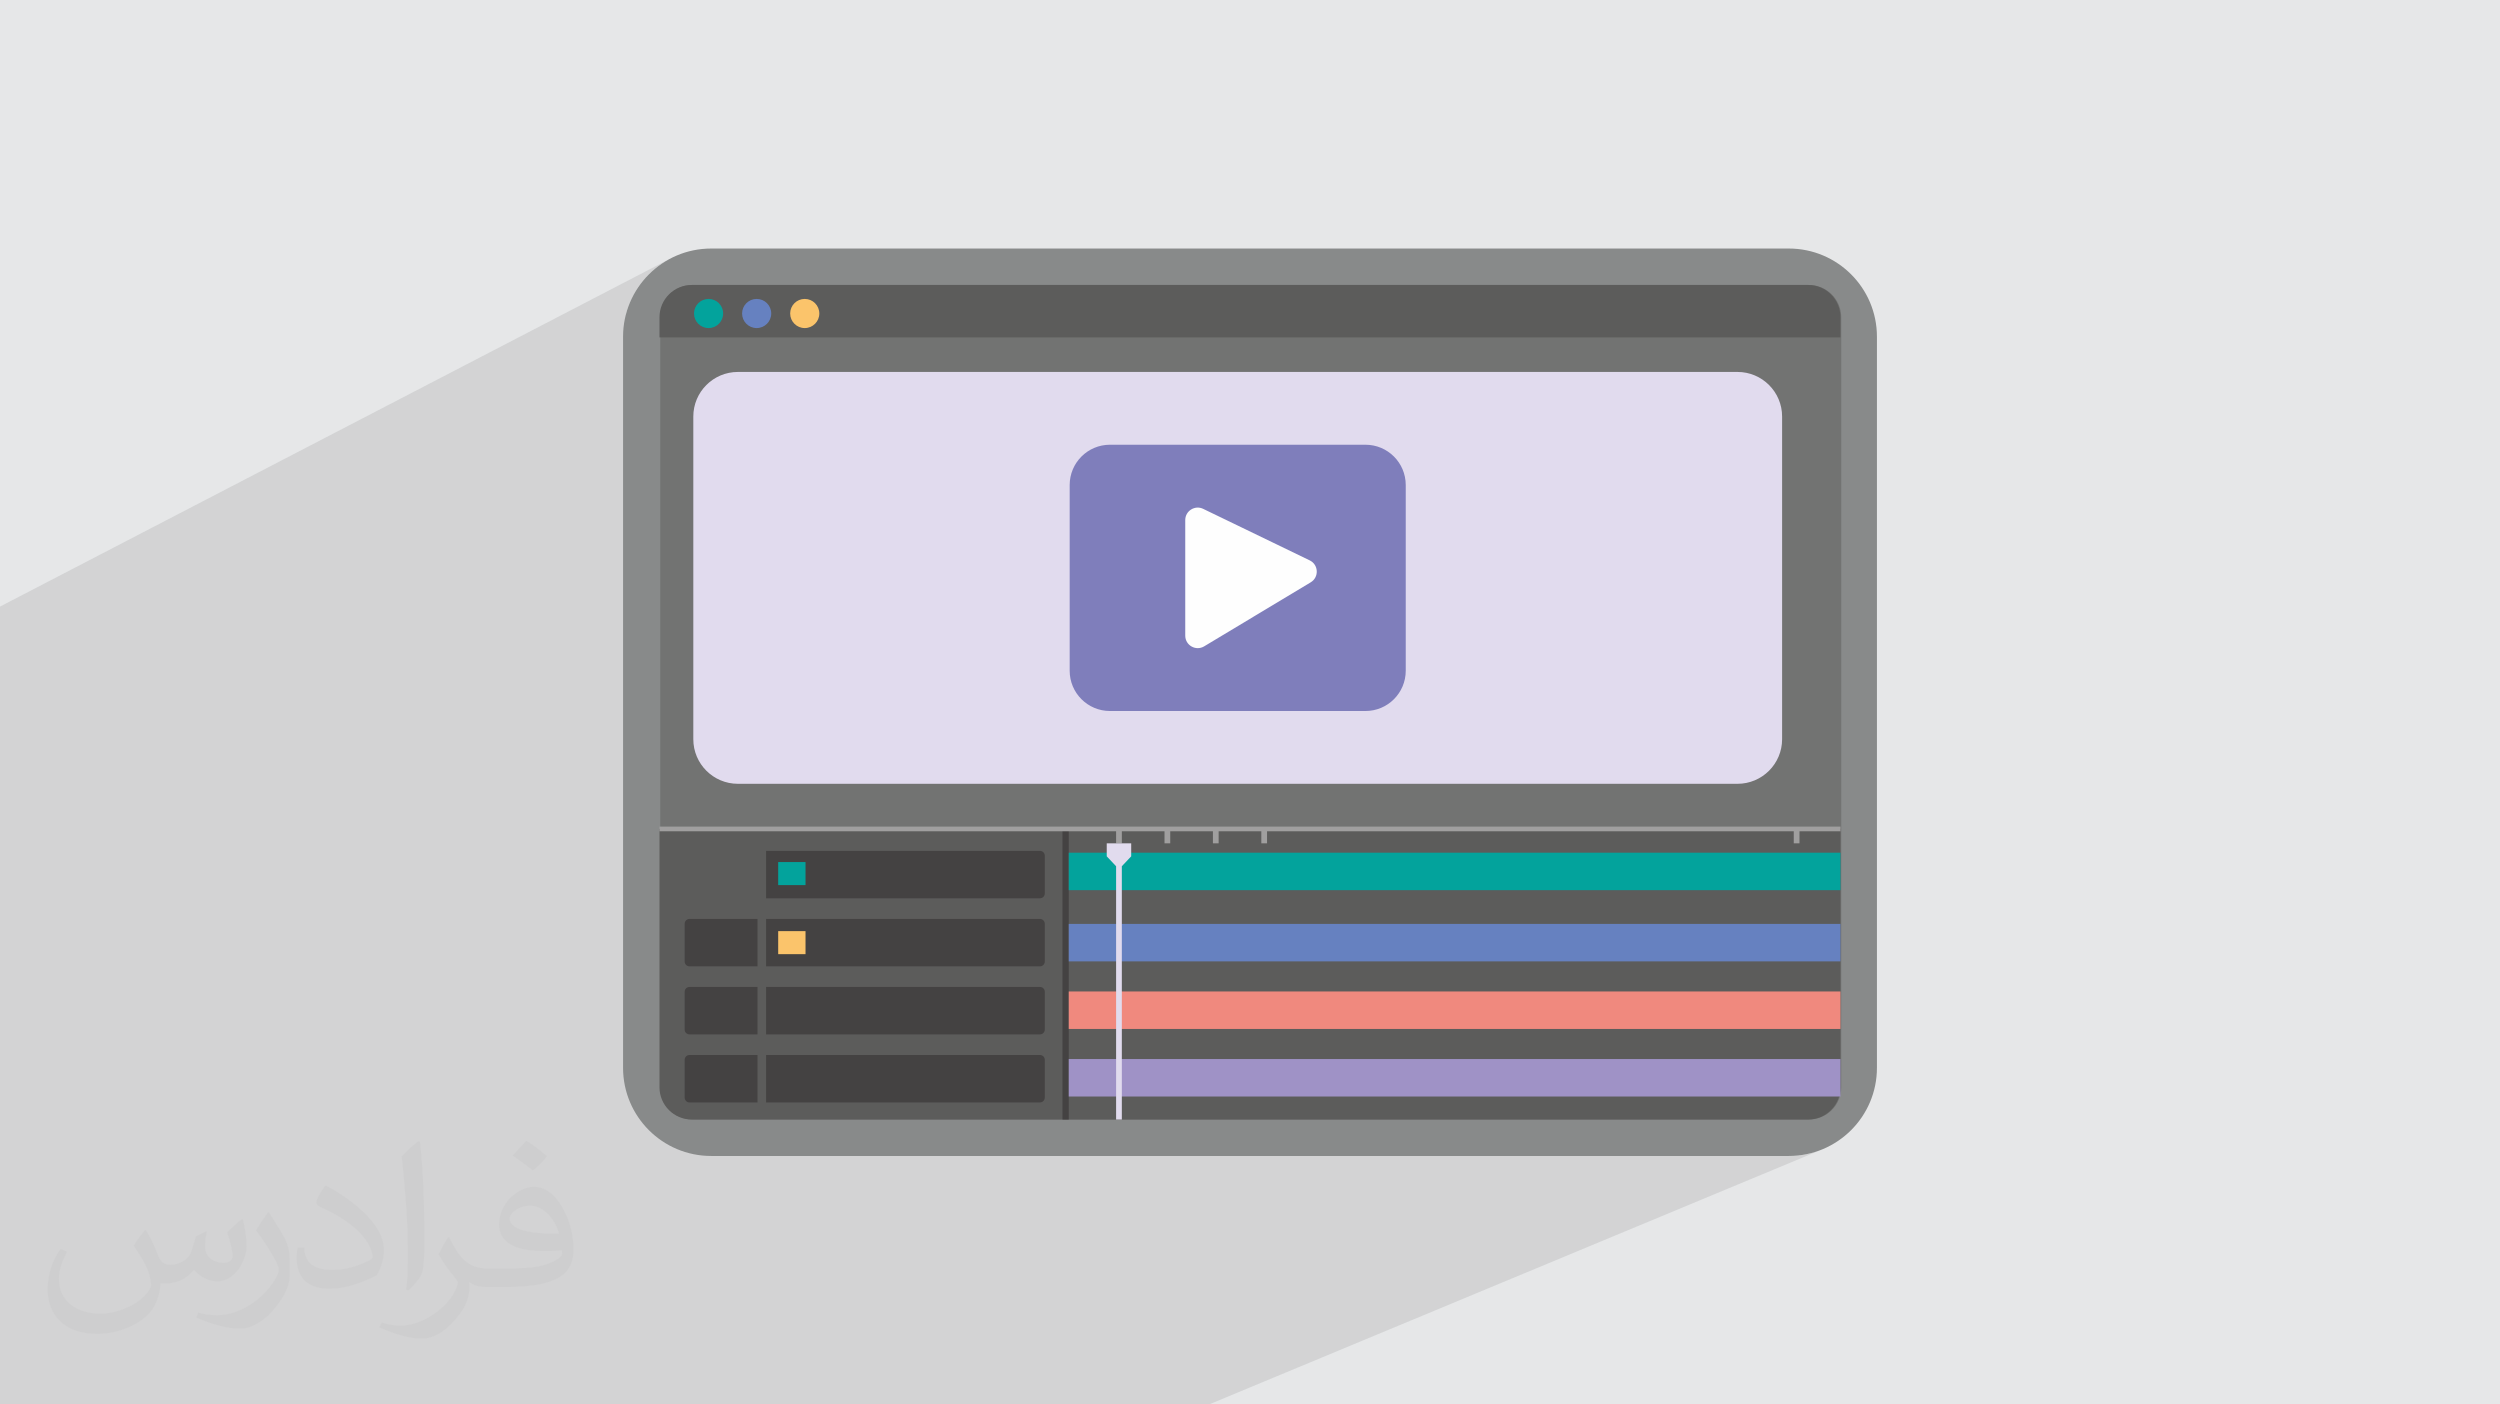
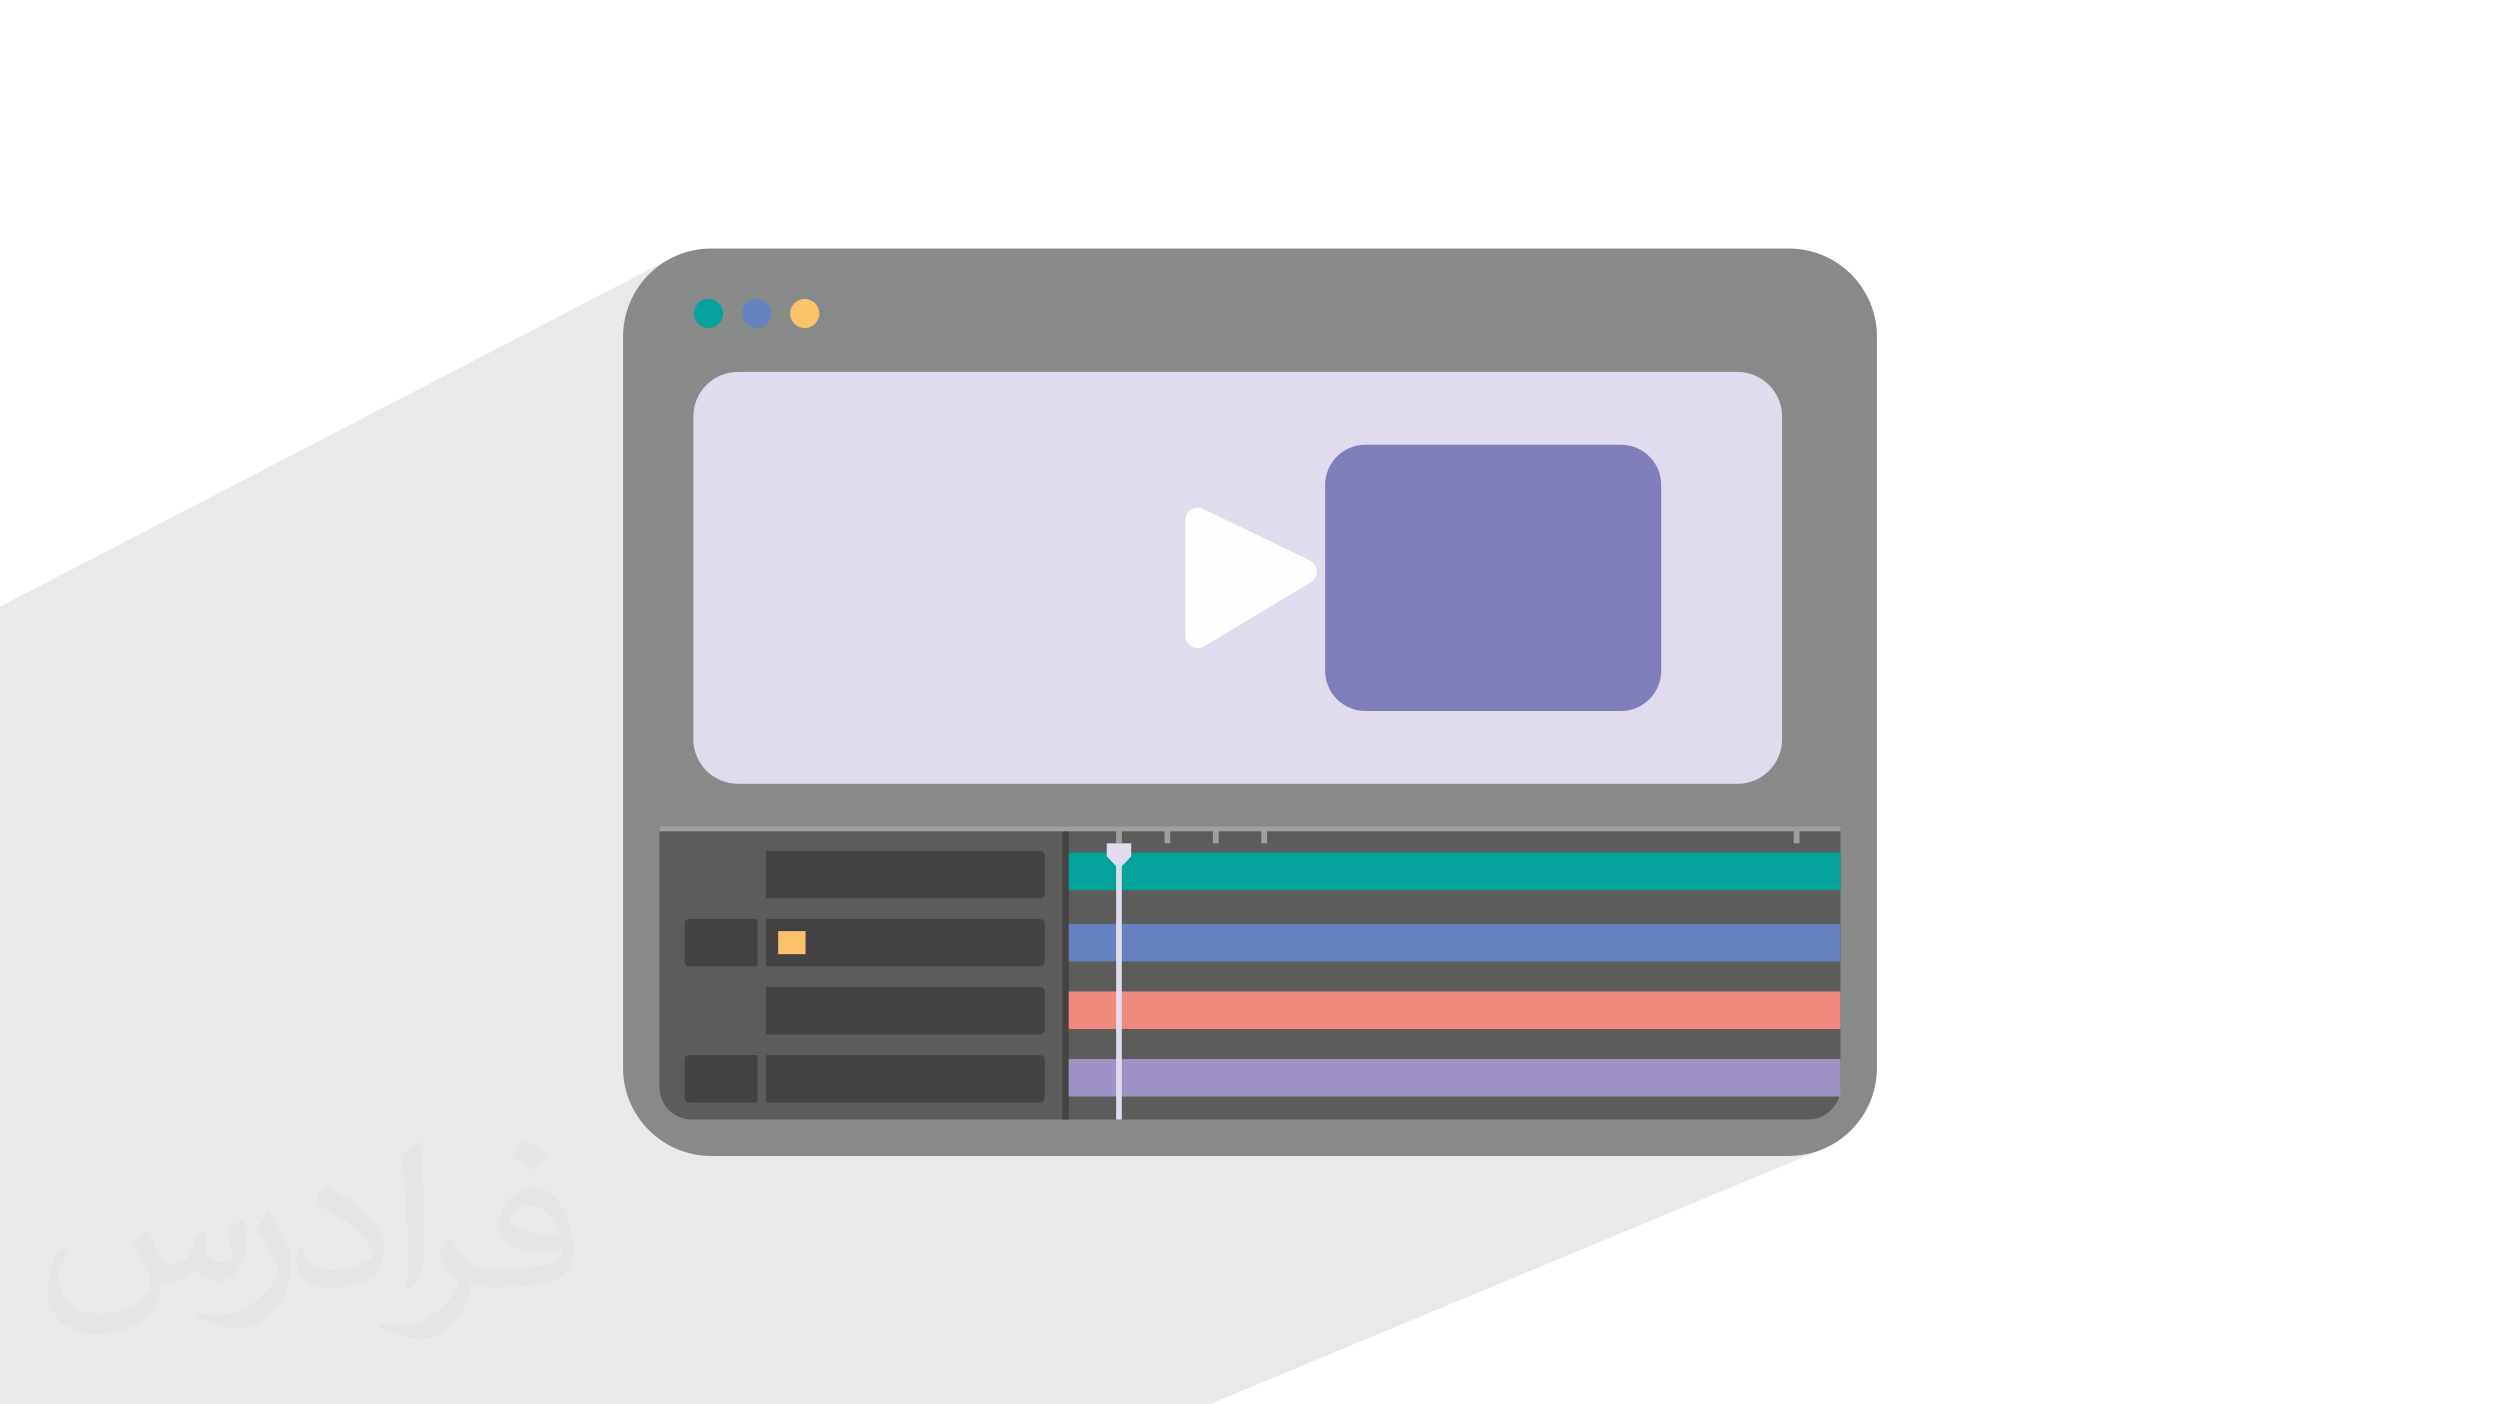
<svg xmlns="http://www.w3.org/2000/svg" xml:space="preserve" width="94.192mm" height="52.917mm" version="1.0" style="shape-rendering:geometricPrecision; text-rendering:geometricPrecision; image-rendering:optimizeQuality; fill-rule:evenodd; clip-rule:evenodd" viewBox="0 0 9404.92 5283.66">
  <defs>
    <style type="text/css">
   
    .fil15 {fill:#FEFEFE;fill-rule:nonzero}
    .fil8 {fill:#FBC46B;fill-rule:nonzero}
    .fil10 {fill:#F0897E;fill-rule:nonzero}
    .fil13 {fill:#E1DBEE;fill-rule:nonzero}
    .fil12 {fill:#A09F9F;fill-rule:nonzero}
    .fil11 {fill:#9F92C6;fill-rule:nonzero}
    .fil3 {fill:#888A8A;fill-rule:nonzero}
    .fil4 {fill:#727372;fill-rule:nonzero}
    .fil5 {fill:#5C5C5B;fill-rule:nonzero}
    .fil14 {fill:#7F7EBB;fill-rule:nonzero}
    .fil9 {fill:#444242;fill-rule:nonzero}
    .fil7 {fill:#6681C0;fill-rule:nonzero}
    .fil6 {fill:#03A39C;fill-rule:nonzero}
    .fil2 {fill:#373435;fill-opacity:0.031}
    .fil1 {fill:#2B2A29;fill-opacity:0.102}
    .fil0 {fill:#E6E7E8}
   
  </style>
  </defs>
  <g id="Layer_x0020_1">
-     <polygon class="fil0" points="-0,0 9404.92,0 9404.92,5283.66 -0,5283.66 " />
    <polygon class="fil1" points="-0,4312.15 -0,4300.76 -0,4292.41 -0,4273.2 -0,4138.6 -0,4100.36 -0,4073.67 -0,4038.23 -0,3714.63 -0,3698.96 -0,2887.78 -0,2790.23 -0,2780.55 -0,2749.11 -0,2693.79 -0,2671.33 -0,2665.13 -0,2662.29 -0,2606.41 -0,2584.15 -0,2577.89 -0,2574.85 -0,2496.33 -0,2490.01 -0,2473.88 -0,2417.18 -0,2415.74 -0,2402.71 -0,2401.26 -0,2281.91 2517.47,974.98 2503.59,982.97 2490.14,991.59 2477.14,1000.83 2464.61,1010.68 2452.59,1021.1 2441.06,1032.08 2430.09,1043.6 2419.67,1055.63 2409.83,1068.15 2400.59,1081.15 2391.96,1094.6 2383.98,1108.49 2376.65,1122.79 2370.01,1137.48 2364.08,1152.54 2358.87,1167.94 2354.4,1183.67 2354.07,1185.11 2544.57,1086.68 2555.2,1081.56 2566.36,1077.48 2578.02,1074.48 2590.09,1072.65 2602.52,1072.02 2605.46,1072.02 6802.4,1072.02 6805.36,1072.02 6817.77,1072.65 6829.81,1074.48 6841.44,1077.48 6852.6,1081.56 6863.21,1086.68 6873.22,1092.78 6882.57,1099.78 6891.2,1107.61 6899.04,1116.25 6906.02,1125.61 6912.11,1135.63 6917.23,1146.25 6921.31,1157.43 6924.31,1169.08 6926.14,1181.15 6926.77,1193.58 6926.77,4090.18 6926.14,4102.59 6924.31,4114.64 6923.84,4116.47 6923.84,4125.04 6921.36,4126.08 6921.31,4126.27 6917.23,4137.44 6912.11,4148.05 6906.02,4158.05 6899.04,4167.41 6891.2,4176.04 6882.57,4183.88 6873.22,4190.88 6863.21,4196.96 6852.6,4202.08 6502.03,4348.69 6729.39,4348.69 6746.46,4348.26 6763.29,4346.98 6779.89,4344.86 6796.21,4341.95 6812.26,4338.25 6827.98,4333.78 6843.39,4328.57 6858.45,4322.64 4547.94,5283.66 4484.28,5283.66 4266.34,5283.66 4263.54,5283.66 4159.13,5283.66 4083.07,5283.66 4080.29,5283.66 3841.79,5283.66 3589.82,5283.66 3032.92,5283.66 2459,5283.66 1994.11,5283.66 1975.86,5283.66 1957.61,5283.66 1948.02,5283.66 1835.65,5283.66 1816.08,5283.66 1780.18,5283.66 1589.91,5283.66 1352.24,5283.66 1326.72,5283.66 1308.14,5283.66 1276.03,5283.66 1103.2,5283.66 1024.35,5283.66 969.09,5283.66 864.69,5283.66 809.58,5283.66 785.03,5283.66 598.49,5283.66 570.88,5283.66 489.03,5283.66 434.81,5283.66 339.09,5283.66 337.55,5283.66 279.09,5283.66 254.93,5283.66 123.24,5283.66 50.14,5283.66 15.03,5283.66 -0,5283.66 -0,5282.64 -0,5281.58 -0,5268.79 -0,5268 -0,5264.21 -0,5243.65 -0,5214.85 -0,5205.86 -0,5195.61 -0,5190.75 -0,5189.48 -0,5188.19 -0,5173.68 -0,5171.42 -0,5167.68 -0,5162.93 -0,5158.07 -0,5156.35 -0,5138.65 -0,5129.6 -0,5126.48 -0,5111.62 -0,5107.08 -0,5094.91 -0,5087.64 -0,5061.92 -0,5059.54 -0,5056.23 -0,5052.81 -0,5041.3 -0,5031.56 -0,5027.3 -0,5011.99 -0,5007.16 -0,4989.63 -0,4977.13 -0,4968.91 -0,4967.12 -0,4954.24 -0,4944.89 -0,4915.34 -0,4913.58 -0,4863.29 -0,4800.05 -0,4785.89 -0,4745.43 -0,4700.19 -0,4672.7 -0,4670.91 -0,4618.59 -0,4565.13 -0,4558.71 -0,4534.84 -0,4497.65 -0,4469.91 -0,4468.7 -0,4340.47 -0,4313.39 " />
    <path class="fil2" d="M548.54 4627.69c17.95,27.21 29.6,53.36 40.96,82.43 8.45,16.91 12.93,48.09 52.57,48.09 11.61,0 28.28,-3.42 43.06,-11.61 16.63,-8.73 29.32,-21.94 35.94,-42l15.85 -53.36 38.57 -19.02 2.64 2.64c-5.27,20.09 -6.59,39.36 -6.59,54.43 0,44.63 38.57,61.56 69.22,61.56 17.95,0 34.09,-8.73 34.09,-25.11 0,-21.13 -8.98,-57.06 -20.62,-89.29 17.95,-17.95 35.94,-35.94 56.53,-50.47l3.17 1.6c8.98,38.04 14,75.56 14,100.66 0,24.57 -10.83,51.79 -19.81,69.49 -18.49,34.87 -51.25,62.62 -90.87,62.62 -30.1,0 -63.65,-15.07 -86.66,-43.06l-1.32 0c-21.66,26.96 -55.22,51.25 -108.86,51.25l-16.63 0c-2.64,35.41 -10.29,60.49 -21.94,82.95 -31.95,62.34 -126.81,106.47 -216.1,106.47 -124.17,0 -186.51,-71.59 -186.51,-166.96 0,-58.91 19.27,-113.6 48.88,-152.42l24.29 10.04c-18.49,35.41 -30.91,68.68 -30.91,101.45 0,89.29 72.66,131.83 156.4,131.83 77.68,0 173.83,-49.41 191.28,-106.72 -6.59,-62.62 -30.1,-91.93 -66.04,-148.99 10.83,-19.02 24.83,-38.04 42.28,-58.38l3.17 0 0 0 0 0 -0.02 -0.09zm1432.13 -336.04c26.15,16.39 51.79,35.66 76.87,57.85 -14,19.81 -31.45,37.79 -53.11,53.64 -25.11,-20.34 -50.19,-37.79 -75.84,-56.27 17.42,-19.55 34.62,-38.29 52.04,-55.22l0 0 0 0 0 0 0 0 0 0 0.03 0zm13.47 244.11c-42.28,0 -76.87,27.75 -76.87,48.34 0,44.13 84.53,57.85 185.72,57.31 -12.68,-51.79 -57.06,-105.68 -108.86,-105.68l0.01 0.03zm-94.86 236.19c54.96,0 103.04,-1.6 139.74,-10.83 40.96,-10.29 75.56,-30.91 75.56,-45.17 0,-3.7 0,-8.19 -1.32,-11.89 -22.98,2.11 -49.41,2.11 -72.38,2.11 -74.49,0 -131.55,-16.91 -154.02,-58.66 -5.55,-11.61 -9.51,-24.57 -9.51,-39.36 0,-40.43 17.42,-79.79 48.09,-107 25.61,-22.45 53.89,-36.44 82.67,-36.44 52.04,0 93.51,41.75 122.57,107.54 15.85,35.94 26.68,77.4 26.68,129.72 0,34.87 -9.51,64.19 -31.17,85.85 -40.43,39.11 -114.92,53.89 -229.04,53.89l-51.79 0 0 0 -13.47 0c-28.28,0 -48.62,-5.02 -64.72,-17.42l-2.64 0c0.79,6.59 1.32,12.93 1.32,19.02 0,25.61 -8.45,58.38 -25.61,84.53 -50.72,75.3 -105.68,108.04 -153.24,108.04 -48.09,0 -107,-18.49 -160.11,-42.54l9.51 -18.49c17.17,7.13 40.96,11.89 73.7,11.89 85.85,0 198.66,-82.43 212.66,-163 -3.17,-6.59 -8.98,-15.32 -17.17,-24.57 -25.11,-29.85 -40.96,-54.68 -55.75,-80.83 12.68,-25.11 24.29,-45.17 35.13,-63.4l4.49 -0.53c36.72,74.77 69.99,117.55 144.23,117.55l11.61 0 0 0 53.89 0 0 0 0 0 0 0 0 0 0 0 0.09 0.01zm-371.98 79c6.34,-34.34 6.87,-72.91 6.87,-108.86l0 -53.36c0,-99.6 -12.68,-244.36 -22.98,-338.68 17.95,-19.27 43.06,-42 62.87,-57.31l5.81 1.6c13.47,118.62 16.63,256 16.63,383.06 0,33.3 -1.32,65.79 -4.49,89.55 -1.85,30.1 -19.27,52.83 -56.53,87.7l-8.19 -3.7zm-382.8 -157.19c1.85,46.77 24.83,83.49 105.15,83.49 49.93,0 92.19,-12.93 138.96,-35.13 8.45,-3.7 12.93,-8.73 12.93,-12.93 0,-29.32 -22.45,-68.15 -60.23,-103.55 -36.72,-33.3 -85.34,-62.62 -130.76,-82.18 -15.6,-6.59 -20.62,-13.47 -20.62,-20.09 0,-13.47 17.95,-41.75 32.77,-62.09l5.02 -0.53c52.04,27.21 110.17,67.64 153.24,112.53 39.11,41.47 63.4,83.49 63.4,129.19 0,33.81 -10.29,65.51 -26.96,95.11 -57.06,28.79 -117.83,50.72 -178.06,50.72 -73.17,0 -123.1,-34.34 -123.1,-114.92 0,-8.73 0,-22.19 3.17,-39.64l25.11 0 0 0 0 0 0 0 0 0 0 0 -0.02 0zm-132.37 -132.9l45.45 73.45c16.63,27.21 32.23,56.81 32.23,103.55l0 59.7c0,48.34 -30.91,100.13 -80.83,151.38 -39.11,34.62 -73.7,49.41 -105.68,49.41 -47.55,0 -101.98,-14.79 -164.85,-41.75l7.13 -18.49c19.81,5.27 42.79,9.77 71.06,9.77 90.36,-0.53 182.8,-66.57 225.08,-147.15 5.02,-9.26 6.87,-17.95 6.87,-24.04 0,-9.26 -5.02,-19.55 -8.98,-28.79 -22.98,-43.31 -48.62,-82.95 -76.87,-119.68 14.79,-23.25 29.6,-45.7 45.7,-67.9l3.7 0.53 0 0 0 0 0 0 0 0 0 0 -0.02 0.01z" />
    <g id="_2040317038320">
      <path class="fil3" d="M2343.96 4017.12l0 -2750.59c0,-183.11 148.44,-331.57 331.55,-331.57l4053.88 0c183.11,0 331.57,148.44 331.57,331.55l0 2750.63c0,183.11 -148.46,331.55 -331.57,331.55l-4053.88 0c-183.11,0 -331.55,-148.44 -331.55,-331.57z" />
-       <path class="fil4" d="M6926.77 1193.58l0 2896.59c0,67.03 -54.41,121.45 -121.42,121.45l-4199.9 0c-67.16,0 -121.57,-54.42 -121.57,-121.45l0 -2896.59c0,-67.16 54.41,-121.57 121.57,-121.57l4199.9 0c67.01,0 121.42,54.41 121.42,121.57z" />
      <path class="fil5" d="M6923.84 3118.43l0 971.75c0,67.03 -54.43,121.45 -121.44,121.45l-4199.88 0c-67.15,0 -121.57,-54.42 -121.57,-121.45l0 -971.75 4442.88 0z" />
-       <path class="fil5" d="M6923.84 1193.58l0 75.8 -4442.88 0 0 -75.8c0,-67.16 54.42,-121.57 121.57,-121.57l4199.88 0c67.01,0 121.44,54.41 121.44,121.57z" />
      <path class="fil6" d="M2720.48 1179.34c0,30.28 -24.55,54.84 -54.82,54.84 -30.28,0 -54.82,-24.55 -54.82,-54.84 0,-30.26 24.53,-54.82 54.82,-54.82 30.26,0 54.82,24.55 54.82,54.82z" />
      <path class="fil7" d="M2901.37 1179.34c0,30.28 -24.54,54.84 -54.82,54.84 -30.28,0 -54.83,-24.55 -54.83,-54.84 0,-30.26 24.54,-54.82 54.83,-54.82 30.27,0 54.82,24.55 54.82,54.82z" />
      <path class="fil8" d="M3082.26 1179.34c0,30.28 -24.55,54.84 -54.84,54.84 -30.26,0 -54.82,-24.55 -54.82,-54.84 0,-30.26 24.55,-54.82 54.82,-54.82 30.28,0 54.84,24.55 54.84,54.82z" />
      <path class="fil9" d="M3930.47 3219.03l0 142.26c0,10 -8.08,18.11 -18.08,18.11l-1030.41 0 0 -178.46 1030.41 0c10,0 18.08,8.08 18.08,18.08z" />
      <path class="fil9" d="M2593.75 3456.96l256.01 0 0 178.46 -256.01 0c-10,0 -18.09,-8.22 -18.09,-18.23l0 -142.12c0,-10 8.09,-18.1 18.09,-18.1z" />
      <path class="fil9" d="M3930.47 3475.06l0 142.12c0,10.01 -8.08,18.23 -18.08,18.23l-1030.41 0 0 -178.46 1030.41 0c10,0 18.08,8.1 18.08,18.1z" />
-       <path class="fil9" d="M2593.75 3712.87l256.01 0 0 178.43 -256.01 0c-10,0 -18.09,-8.08 -18.09,-18.08l0 -142.26c0,-10 8.09,-18.08 18.09,-18.08z" />
      <path class="fil9" d="M3930.47 3730.95l0 142.26c0,10 -8.08,18.08 -18.08,18.08l-1030.41 0 0 -178.43 1030.41 0c10,0 18.08,8.08 18.08,18.08z" />
      <path class="fil9" d="M2593.75 3968.88l256.01 0 0 178.45 -256.01 0c-10,0 -18.09,-8.23 -18.09,-18.24l0 -142.12c0,-10 8.09,-18.08 18.09,-18.08z" />
      <path class="fil9" d="M3930.47 3986.96l0 142.12c0,10.01 -8.08,18.24 -18.08,18.24l-1030.41 0 0 -178.45 1030.41 0c10,0 18.08,8.08 18.08,18.08z" />
-       <polygon class="fil6" points="3030.34,3329.7 2927.55,3329.7 2927.55,3243.05 3030.34,3243.05 " />
      <polygon class="fil8" points="3030.34,3589.51 2927.55,3589.51 2927.55,3502.86 3030.34,3502.86 " />
      <polygon class="fil9" points="4020.58,4211.62 3997.08,4211.62 3997.08,3118.43 4020.58,3118.43 " />
      <polygon class="fil6" points="6923.84,3348.78 4020.58,3348.78 4020.58,3207.81 6923.84,3207.81 " />
      <polygon class="fil7" points="6923.84,3616.67 4020.58,3616.67 4020.58,3475.71 6923.84,3475.71 " />
      <polygon class="fil10" points="6923.84,3870.86 4020.58,3870.86 4020.58,3729.87 6923.84,3729.87 " />
      <polygon class="fil11" points="6923.84,4125.04 4020.58,4125.04 4020.58,3984.06 6923.84,3984.06 " />
      <polygon class="fil12" points="4220.3,3172.56 4198.75,3172.56 4198.75,3118.43 4220.3,3118.43 " />
      <polygon class="fil12" points="4402.4,3172.56 4380.85,3172.56 4380.85,3118.43 4402.4,3118.43 " />
      <polygon class="fil12" points="4584.49,3172.56 4562.94,3172.56 4562.94,3118.43 4584.49,3118.43 " />
      <polygon class="fil12" points="4766.58,3172.56 4745.04,3172.56 4745.04,3118.43 4766.58,3118.43 " />
      <polygon class="fil12" points="6769.59,3172.56 6748.05,3172.56 6748.05,3118.43 6769.59,3118.43 " />
      <polygon class="fil13" points="4209.53,3172.56 4163.52,3172.56 4163.52,3221.52 4198.75,3258.73 4198.75,4211.62 4220.3,4211.62 4220.3,3258.73 4255.54,3221.52 4255.54,3172.56 " />
      <polygon class="fil12" points="2480.95,3127.22 6923.84,3127.22 6923.84,3109.64 2480.95,3109.64 " />
      <path class="fil13" d="M4842.1 2948.64l-371.75 0 -1694.32 0c-92.67,0 -167.82,-75.14 -167.82,-167.83l0 -1213.73c0,-92.69 75.15,-167.84 167.82,-167.84l1694.32 0 371.75 0 1694.31 0c92.68,0 167.83,75.15 167.83,167.84l0 1213.73c0,92.69 -75.15,167.83 -167.83,167.83l-1694.31 0z" />
      <g>
-         <path class="fil14" d="M5136.76 2674.8l-961.1 0c-83.72,0 -151.6,-67.88 -151.6,-151.61l0 -698.53c0,-83.73 67.88,-151.61 151.6,-151.61l961.1 0c83.73,0 151.6,67.88 151.6,151.61l0 698.53c0,83.73 -67.87,151.61 -151.6,151.61z" />
+         <path class="fil14" d="M5136.76 2674.8c-83.72,0 -151.6,-67.88 -151.6,-151.61l0 -698.53c0,-83.73 67.88,-151.61 151.6,-151.61l961.1 0c83.73,0 151.6,67.88 151.6,151.61l0 698.53c0,83.73 -67.87,151.61 -151.6,151.61z" />
        <path class="fil15" d="M4458.87 1956.59l0 434.64c0,36.53 39.88,59.09 71.17,40.3l400.79 -240.88c32,-19.21 29.86,-66.3 -3.75,-82.56l-400.78 -193.82c-31.19,-15.08 -67.43,7.65 -67.43,42.31z" />
      </g>
    </g>
  </g>
</svg>